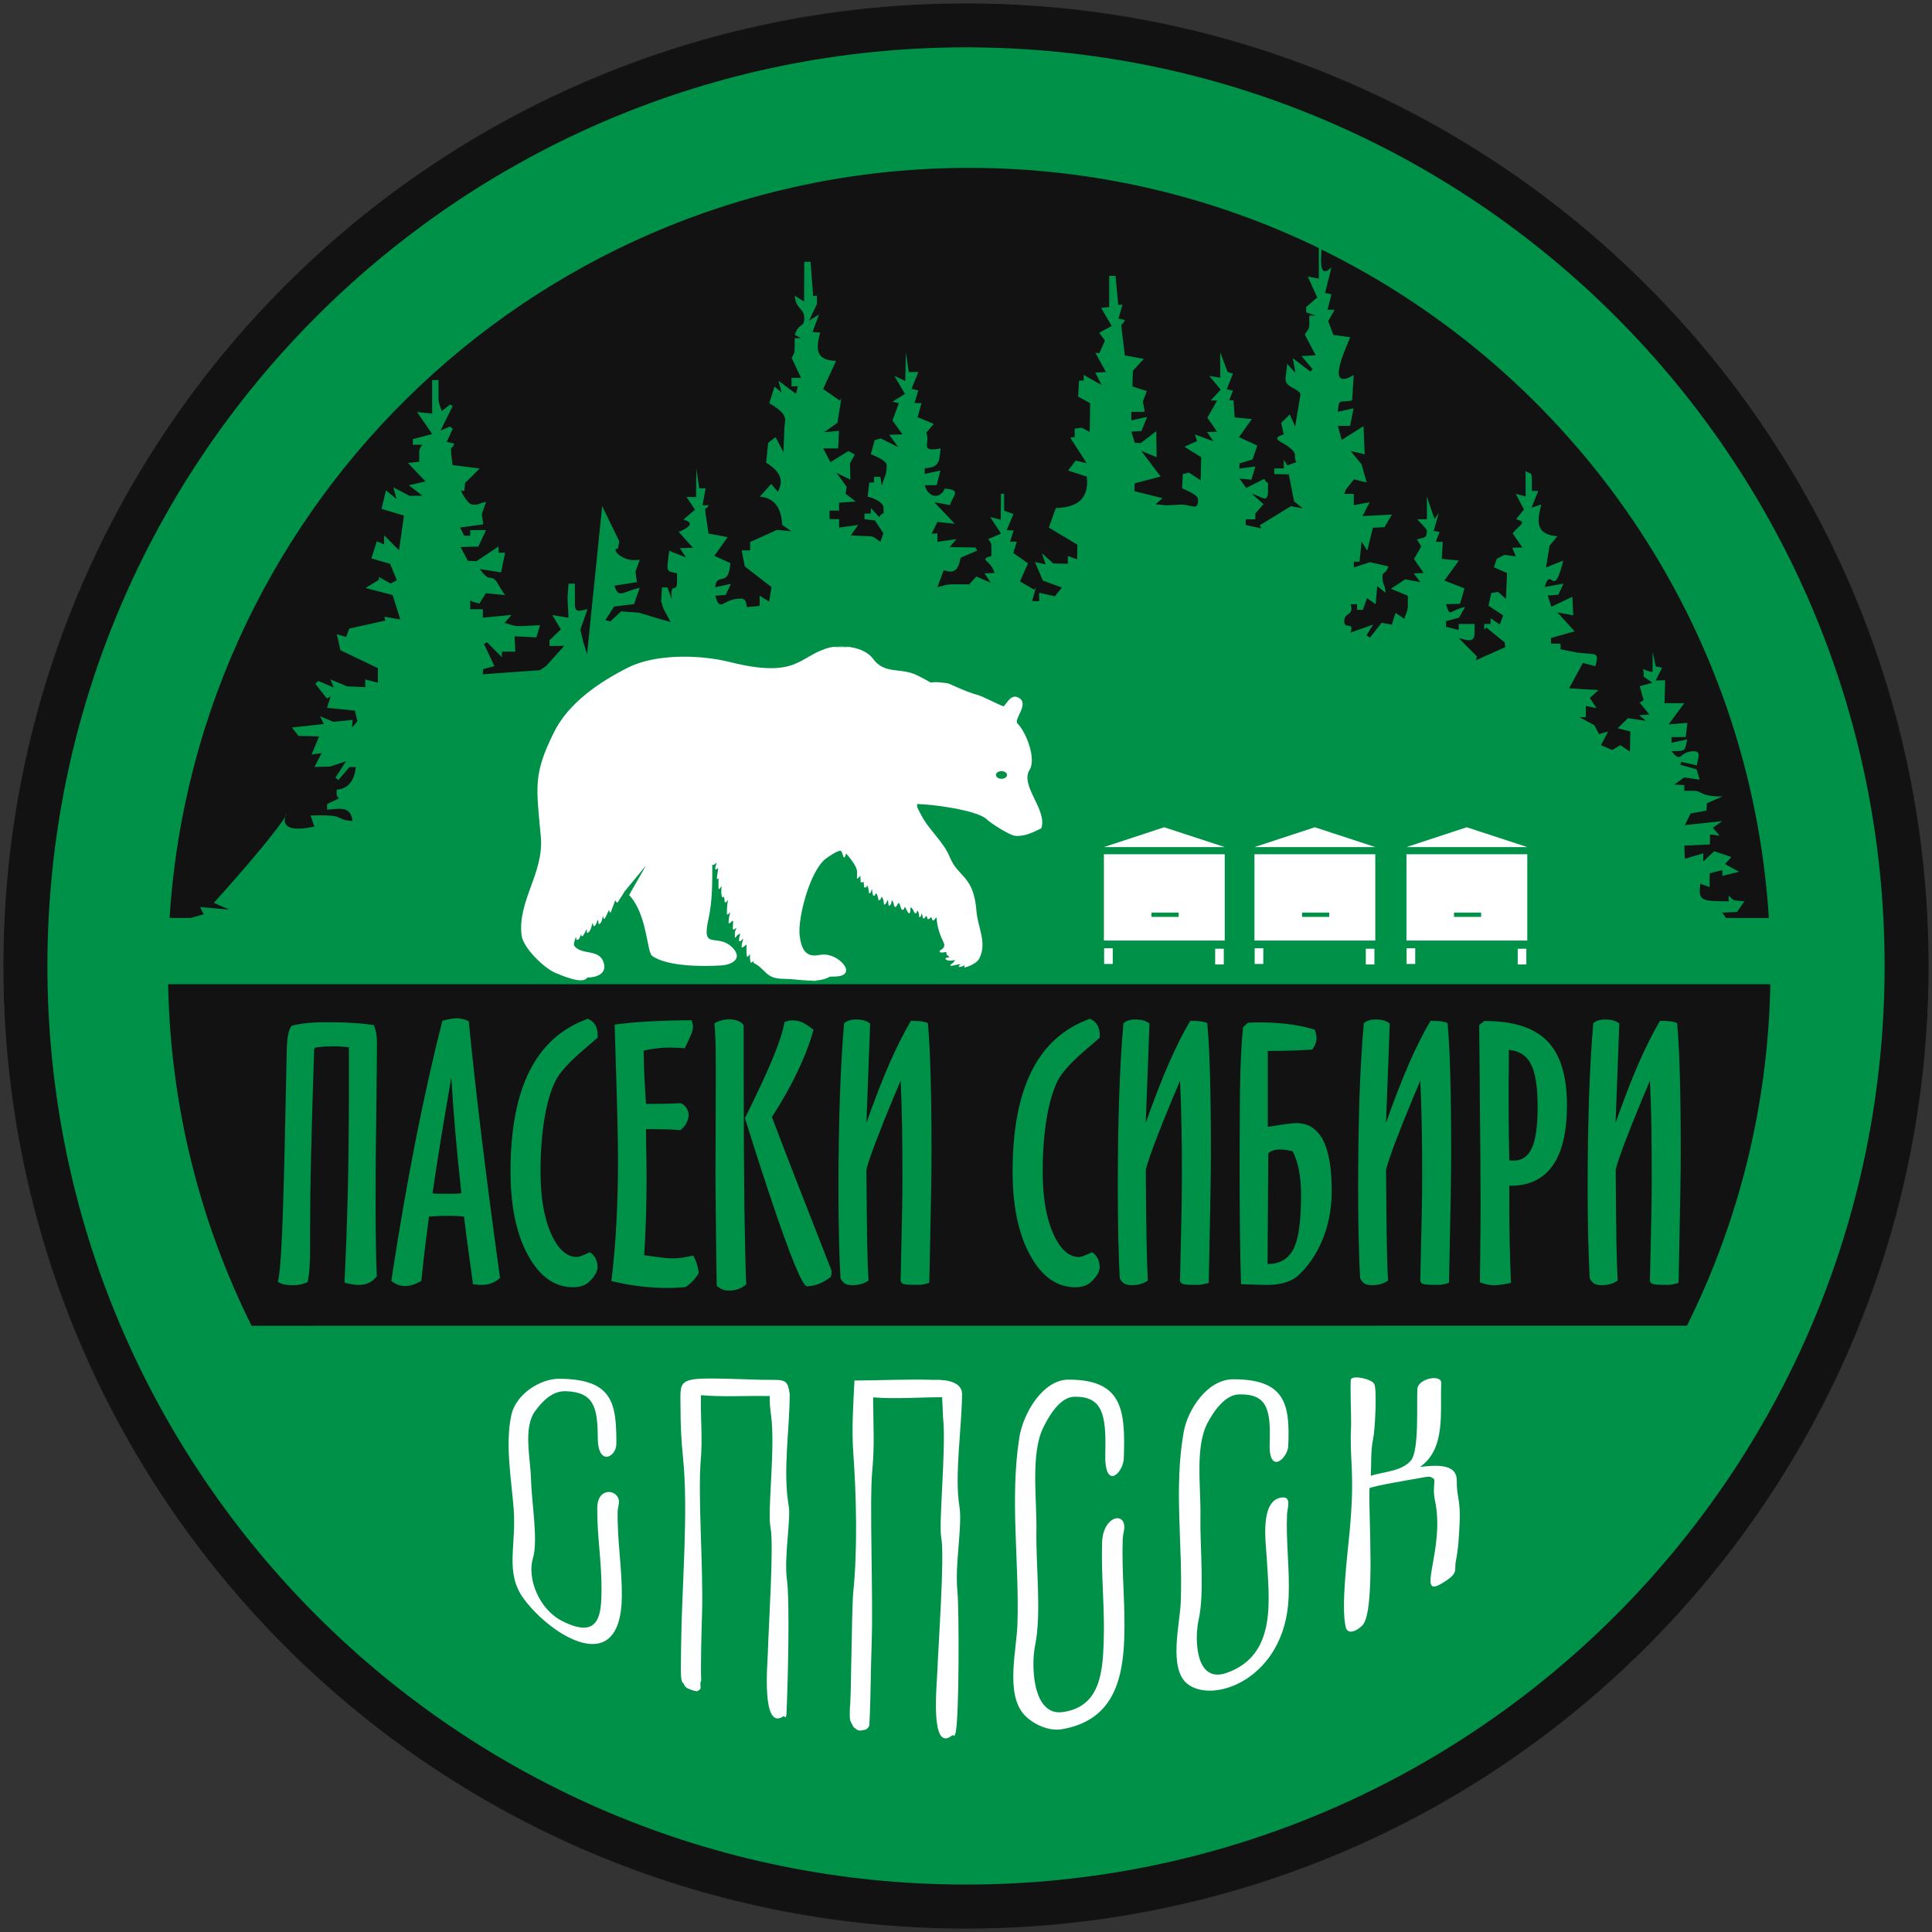
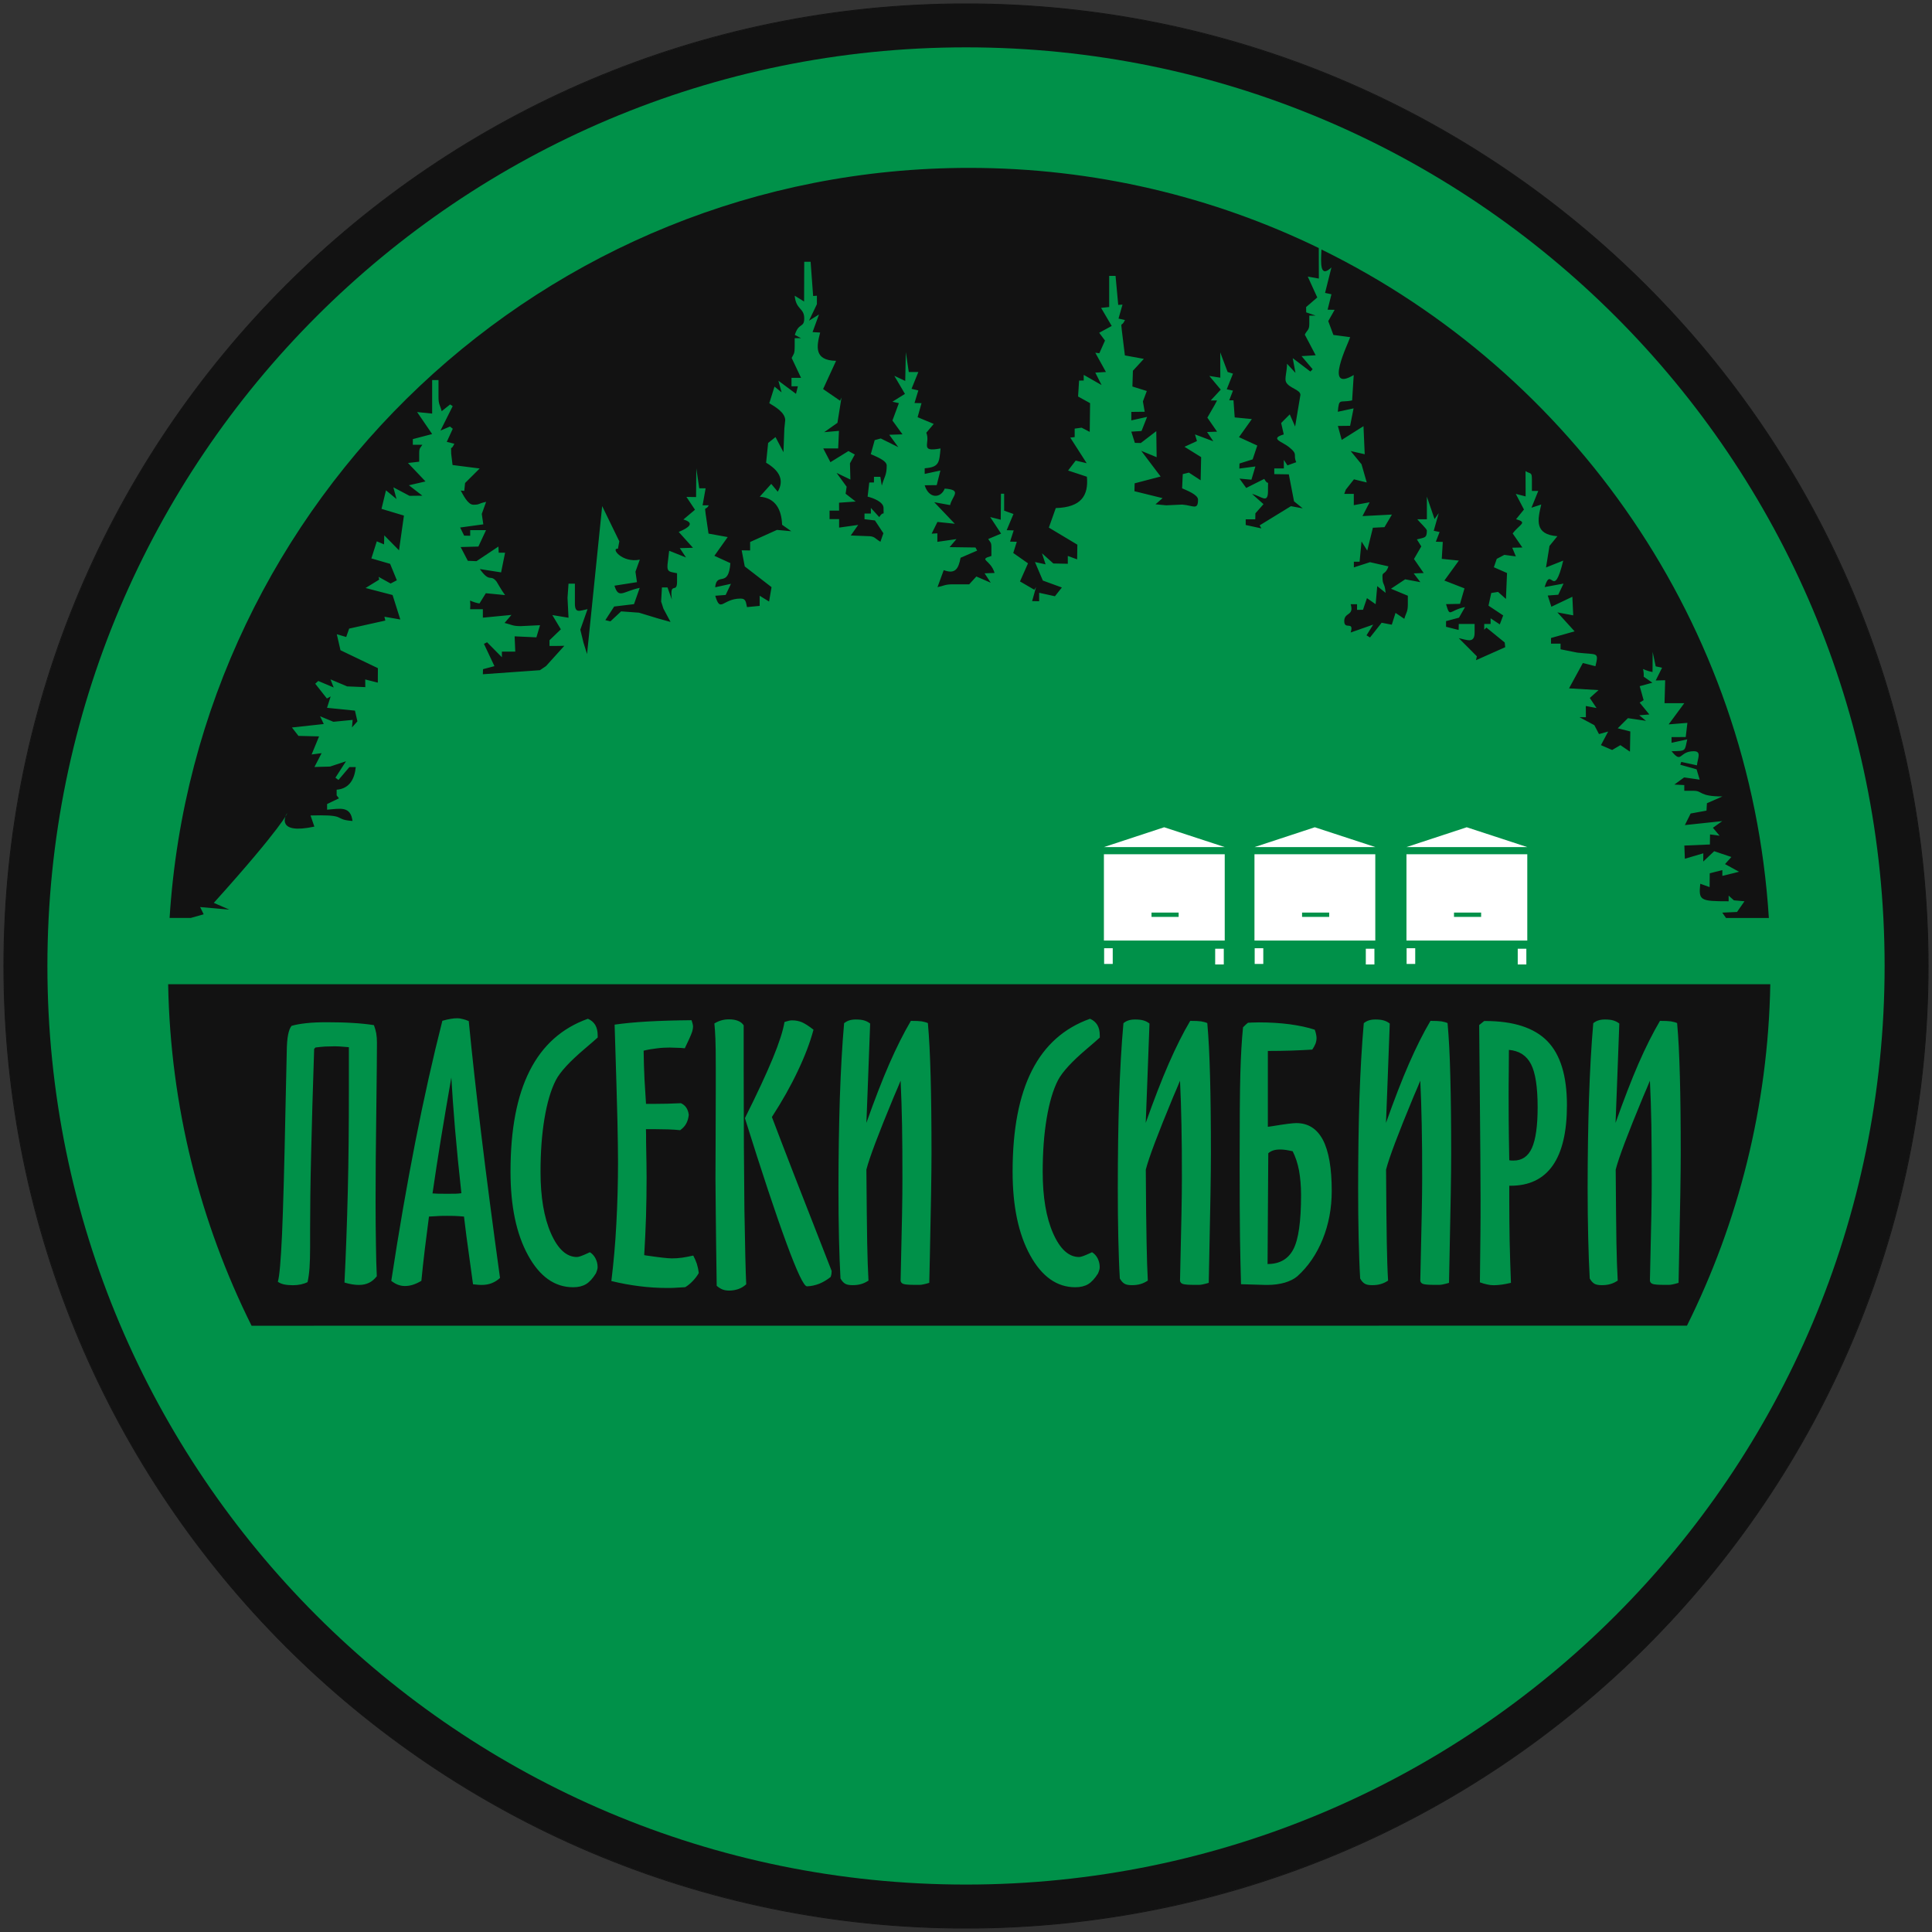
<svg xmlns="http://www.w3.org/2000/svg" width="502" height="502" viewBox="0 0 502 502" fill="none">
  <rect x="0" y="0" width="502" height="502" fill="#333333" stroke="none" />
  <circle cx="251" cy="251" r="250" fill="#121212" />
  <path fill-rule="evenodd" clip-rule="evenodd" d="M459.61 238.525H448.481L447.504 237.133L451.338 236.964L453.275 234.182L450.53 233.938L449.158 232.716V234.182C441.714 234.182 441.338 233.975 441.789 229.633L444.214 230.498L444.251 226.907L447.522 226.08V227.584L451.865 226.512L448.218 224.52L449.872 222.677L445.398 221.173L442.56 223.862L442.578 221.719L437.785 223.129L437.653 219.707L444.289 219.425L444.327 216.812L446.808 217.151L445.079 215.083L447.504 213.353L437.785 214.387L439.289 211.379L443.405 210.627L443.518 208.71L447.541 206.943C441.394 206.943 442.428 205.477 440.116 205.477H437.634V203.992L435.059 203.86L437.597 201.999L441.638 202.582L440.83 199.893L436.6 198.709L436.845 197.976L440.924 198.86C441.093 197.055 442.221 195.194 440.097 195.194C436.187 195.194 437.108 198.578 434.326 195.194C438.236 195.119 437.691 195.194 438.405 192.111L434.326 192.994V191.528L438.01 191.509L438.443 187.825L433.574 188.22L437.634 182.712H432.502L432.671 176.752L430.209 176.809L431.863 173.5L430.209 173.143L429.419 169.383L429.382 174.609C425.829 173.933 427.239 172.842 427.088 175.831L429.344 177.392L426.054 178.294L427.07 181.922L426.036 182.561L428.555 185.644L425.942 185.851L427.69 187.298L422.99 186.603L420.34 189.235L423.611 190.062L423.517 195.307L421.035 193.615L418.892 194.874L415.978 193.615L417.858 190.081L415.471 190.739L414.268 188.426L410.414 186.358H412.068L412.049 183.445L414.832 183.971L413.083 181.358L415.358 179.309L407.688 178.858L411.279 172.278L414.55 173.105C415.471 169.289 415.095 170.173 409.812 169.571L405.489 168.707V167.24H403.007V165.774L409.136 164.045L404.662 159.119L408.778 159.89L408.553 155.059L403.101 157.653L402.161 154.739L404.887 154.532L406.259 151.638L401.353 152.54C403.101 146.675 403.59 156.318 406.184 145.66L401.71 147.445L402.613 141.843L404.662 139.324C398.627 138.873 399.53 135.057 400.47 131.091L397.932 131.918L399.699 127.557H398.044V124.605C398.044 122.537 397.687 123.252 396.39 122.406L396.409 128.985L393.852 128.327L395.977 132.388L393.928 134.907C397.011 135.809 394.943 136.11 393.044 138.61L395.563 142.257L392.931 142.313L393.871 144.569L390.882 144.174L388.908 145.208L388.156 147.389L391.578 148.893L391.296 155.623L389.247 153.799L387.48 154.081L386.765 157.371L390.581 159.909L389.698 162.24L387.311 160.661V162.127H385.656V163.612L386.22 163.067L390.976 166.94L391.108 168.161L383.513 171.545L383.739 170.53L379.039 165.812C381.145 166.244 383.156 167.316 383.156 164.345V162.127H379.039L379.002 163.687L375.731 162.86V161.394L379.096 160.492L380.675 157.728C376.464 158.593 376.821 160.661 375.731 156.976L379.359 156.901L380.524 152.878L375.298 150.848L379.058 145.66L374.621 145.208L374.885 140.81L373.08 140.753L374.058 138.234L372.535 137.915L373.832 133.328L372.742 134.869L370.749 129.042V134.926H368.268C368.888 135.734 370.749 137.407 370.749 137.858C370.749 139.888 370.11 139.625 368.155 140.152L369.301 141.975L367.403 145.246L369.922 148.893L367.328 148.987L369.057 151.262L365.109 150.528L361.425 152.972L365.805 154.796V156.995C365.805 158.988 365.41 159.025 364.884 160.792L362.609 159.251L361.632 162.315L359 161.808L355.973 165.642L355.071 165.078L356.8 162.296L350.954 164.345C351.894 161.225 349.281 163.781 349.281 161.394C349.281 159.007 351.894 160.116 350.954 156.995H352.608V158.461L354.15 158.443L355.184 155.416L357.44 156.995L357.853 152.295L360.034 154.044C359.752 151.017 359.207 152.389 359.207 149.626C359.207 148.63 360.09 149.231 360.767 147.163L355.973 146.073L351.781 147.427V145.96H353.266L353.774 140.697L355.259 143.065L356.725 137.125L359.733 136.975L361.669 133.704L354.018 134.098L355.879 130.508L351.762 131.26V128.327H349.281L349.695 127.218L351.8 124.549L355.127 125.357L353.774 120.639L350.954 117.199L354.601 118.026L354.281 110.732L348.623 114.304L347.627 110.675L350.804 110.638L351.706 106.107L347.608 106.991C347.946 103.306 348.078 104.735 351.33 104.039L351.744 97.441C343.811 102.178 350.409 89.076 350.822 87.609L346.461 87.027L345.126 83.436L346.781 80.504L344.957 80.466L345.954 76.462L344.299 76.105L345.954 69.488C342.946 72.326 343.171 68.548 343.359 64.826C408.703 96.858 454.779 162.09 459.61 238.525ZM112.231 107.461L108.377 107.066L112.287 112.781L107.268 114.097V115.563H109.749C109.185 116.465 108.922 116.353 108.922 117.762V119.962L106.008 120.3L110.558 125.094L106.253 126.09L109.749 128.797L106.403 128.835L102.211 126.617L103.02 129.662L100.294 127.406L99.128 132.219L104.956 133.967L103.677 142.99L99.843 139.099L99.786 141.449L97.906 140.659L96.496 145.096L101.365 146.505L103.114 150.773L101.497 151.619L98.376 149.889L98.527 150.604L94.993 152.784L102.004 154.608L104.016 160.962L99.88 160.247L100.125 161.244L90.725 163.33L89.954 165.511L87.511 164.797L88.469 168.951L98.188 173.613L98.169 177.373L94.898 176.546L94.917 178.538L90.199 178.35L85.875 176.527L86.702 178.632L82.698 176.94L81.909 177.655L84.935 181.49L85.913 180.963L84.973 183.915L92.229 184.648L92.868 187.43L91.458 189.009L91.628 187.054L86.627 187.543L83.168 186.114L84.127 188.126L75.856 189.028L77.547 191.209L82.905 191.34L80.969 196.04L83.563 195.701L81.702 199.292L85.762 199.179L89.898 197.807L87.153 202.074L87.943 202.657L90.782 199.311H92.436C92.173 202.206 90.913 204.931 87.473 205.195V206.661L88.075 207.432L84.992 208.917V210.383C88.281 210.139 91.101 209.312 91.59 213.316C86.909 212.977 89.823 211.849 83.337 211.849L80.687 211.887L81.683 214.782C61.719 219.049 91.327 194.874 55.553 234.596L59.576 236.344L52 235.686L52.921 237.566L49.594 238.506H44.067C50.947 129.756 141.35 43.621 251.829 43.621C284.388 43.621 315.218 51.121 342.664 64.45L342.683 72.383L339.806 71.875L342.269 77.289L339.374 79.789L339.393 81.162L341.856 82.007H340.201V84.207C340.201 85.861 339.543 85.824 339.036 86.952L341.856 92.309L338.19 92.535L341.066 95.937L340.483 96.539L335.896 93.061L336.611 96.896L334.411 94.509C334.411 96.576 333.735 98.344 334.148 99.246C334.9 100.863 337.908 101.22 337.889 102.611L336.517 110.826L335.126 107.668L332.889 109.905L333.565 112.875C329.768 114.003 333.189 114.755 334.9 116.146C337.438 118.176 335.878 118.082 336.818 120.093L334.524 120.921L333.584 119.492V121.71H331.103V123.195L334.881 123.252L336.235 130.264L338.491 132.087L335.426 131.523L327.305 136.505L327.757 137.294L323.677 136.411V134.944H326.159L326.196 133.384L328.302 130.997L325.332 128.346C327.757 128.91 329.467 131.034 329.467 127.613V126.88C329.467 124.079 329.712 126.617 328.49 124.436L323.809 126.786L322.061 124.361L325.162 124.643L326.196 121.203L322.023 121.748L322.061 120.432L325.482 119.36L326.685 115.77L321.929 113.589L325.275 108.89L320.82 108.457L320.5 104.021H319.391L320.369 101.502L318.752 101.145L320.369 97.084L318.978 96.652L317.06 91.557L317.079 98.137L314.222 97.686L317.192 101.238L314.579 104.058H316.233L315.613 105.224L313.714 108.514L316.233 112.16L313.639 112.254L315.256 114.661L310.5 112.875L311.007 114.604L307.774 116.089L312.097 118.778L311.966 124.793L308.92 122.8L307.323 123.195L307.153 126.88C308.281 127.406 311.289 128.496 311.289 129.831C311.289 132.707 309.992 131.297 307.153 131.109L303.018 131.297L300.235 131.034L302.078 129.436L294.765 127.632L294.821 125.583L301.57 123.816L296.532 117.142L300.536 118.796L300.442 112.029L296.419 115.112L294.878 115.074L293.957 112.16L296.607 111.991L298.055 108.326L293.957 109.228V107.028L297.434 106.991L296.964 104.303L297.98 101.596L294.239 100.43L294.37 96.332L297.209 93.249L292.284 92.347L291.475 85.73C291.212 83.305 291.4 85.147 292.302 83.154L290.629 82.778L291.663 79.15L290.554 79.225L289.859 71.687H288.204V79.77L286.099 79.996L288.862 84.696L285.61 86.463L287.114 88.493L285.648 91.783L284.595 91.651L287.358 96.652L284.595 96.821L286.231 100.054L281.587 97.404V98.87L280.384 98.889L280.121 103.024L283.242 104.754L283.148 112.217L281.042 111.127L279.237 111.371V113.57L278.091 113.702L282.358 120.357L279.501 119.68L277.527 122.255L282.414 123.872C282.866 128.741 280.967 131.824 274.331 132.012L272.526 137.087L279.933 141.524L279.877 145.34L277.452 144.456V146.487L273.692 146.411L270.74 143.761L271.68 146.637L268.917 146.036L270.966 150.848L275.91 152.653L274.105 154.927L270.007 154.025V156.224L268.184 156.187L269.199 152.559L268.748 153.235L265.026 151.074L267.112 146.374L263.277 143.686L264.199 140.772L262.45 140.734L263.39 137.821L261.567 137.764L263.334 133.553L260.909 132.689V128.29H260.082L260.025 135.038L257.281 134.343L260.119 138.648L256.773 140.058C257.337 140.96 257.6 140.847 257.6 142.257V144.456C254.066 145.509 257.356 145.302 258.427 148.874L255.833 148.968L257.431 151.412L253.69 149.795L251.829 151.825H247.693C245.475 151.825 245.419 152.183 243.595 152.559L245.212 148.141C248.163 149.231 249.028 147.878 249.592 144.926L253.897 143.065L253.465 142.257L246.735 142.163L248.521 140.076L243.558 140.791V138.572L242.073 138.666L243.577 135.621L248.088 136.091L242.749 130.489L246.866 131.241C247.449 128.797 250.1 127.293 245.475 126.955C244.404 129.587 241.321 129.587 240.268 126.09L243.389 126.053L244.347 122.255L240.268 123.139V121.673C244.047 121.391 244.047 120.187 244.385 116.522C238.745 117.574 241.847 115.168 240.682 112.442L242.618 110.149L238.426 108.401L239.441 104.754L237.617 104.716L238.614 101.445L236.847 101.032L238.614 96.67H236.132L235.362 91.482L235.211 98.983L232.373 97.648L235.136 102.348L231.884 104.378L233.557 104.754L231.884 109.266L234.497 112.856L231.057 112.969L233.406 116.183L228.857 113.928L227.278 114.36L226.263 118.007C227.391 118.533 230.399 119.605 230.399 120.958C230.399 123.496 229.797 123.797 229.12 126.184L228.744 123.891H227.09V125.357L225.868 125.376L225.436 129.042C227.015 129.418 229.572 130.47 229.572 131.974C229.572 134.794 229.835 132.237 228.462 134.362L226.282 131.974V133.44H224.628V134.907L227.335 135.226L229.534 138.554L228.763 140.772C227.278 139.888 227.316 139.306 225.455 139.306L221.056 139.136L222.992 136.392L218.029 137.087V134.888H215.548V132.67H218.029L218.01 130.621L222.334 130.32L219.721 128.29L219.984 126.466L217.371 122.876L220.962 124.605L220.849 120.394L222.109 118.101L220.454 117.199L215.773 120.093L213.912 116.522H217.785L217.992 111.954L214.157 112.292L217.597 109.867L218.65 103.288L218.274 104.115L213.875 101.088L217.24 93.757C211.506 93.644 212.145 90.072 213.104 86.406L211.13 86.294L212.803 81.707L210.209 83.323L212.258 79.037V76.838L211.281 76.913L210.623 68.021H208.968L208.931 78.342L206.487 76.838C206.844 80.579 208.968 79.94 208.968 82.722C208.968 85.278 207.502 83.756 206.525 87.027L208.141 87.873H206.487V90.072C206.487 91.952 206.28 91.858 205.697 93.005L208.141 98.174H205.66V100.374H207.314L206.825 102.329L202.257 98.926L203.084 101.953L201.242 100.449L199.889 104.773C201.336 105.637 204.024 107.16 204.024 109.19L203.799 111.39L203.573 117.499L201.505 113.57L199.588 115.093L199.061 120.225C202.37 122.199 203.912 124.605 202.088 127.763L200.396 125.733L197.407 129.06C201.543 129.361 203.084 132.482 203.216 136.354L205.603 138.027L201.881 137.689L194.907 140.828V143.028L192.708 142.99L193.516 147.182L200.471 152.559L199.832 156.3L197.388 154.796V157.427L194.099 157.747C193.798 156.638 193.911 155.529 192.444 155.529C187.707 155.529 187.218 159.42 185.846 154.796L188.553 154.589L189.925 151.694L185.827 152.596C186.241 148.404 189.286 152.991 189.775 146.317L185.62 144.419L189.079 139.55L184.098 138.648L183.346 133.497C183.026 131.241 183.327 132.82 184.173 131.297H182.556L183.346 126.88H181.692L180.921 121.691L180.864 129.154L178.364 129.117L180.582 132.444L177.575 134.982C180.601 135.884 179.06 137.087 176.353 138.215L180.056 142.332L176.635 142.426L178.251 144.851L173.871 143.103L173.439 146.75C173.289 148.78 174.172 148.536 175.92 148.949V151.168C175.92 154.438 173.965 150.81 174.567 155.773L173.439 152.634H171.992L171.785 156.3L172.386 158.161L174.229 161.601L170.976 160.698L166.032 159.195L161.389 158.856L158.607 161.45L157.291 161.131L159.584 157.597L164.735 156.976L166.22 152.747C161.934 153.63 160.731 155.736 159.66 152.183L165.506 151.262L165.111 148.555L166.239 145.415C161.652 146.355 158.588 142.351 160.562 142.577L160.919 140.659L156.464 131.504L152.535 169.947L151.614 166.996L150.787 163.612L152.667 158.273C150.655 158.649 149.377 159.514 149.377 156.807V151.656H147.723L147.459 155.341L147.723 160.51L143.512 159.815L145.73 163.518L142.779 166.357V167.842H144.433L146.632 167.804L141.876 173.068L140.297 174.139L125.465 175.192L125.503 173.876L128.473 173.087L125.747 167.297L126.555 166.883L130.409 170.774V169.308H133.887L133.718 165.342L139.376 165.605L140.316 162.447L135.353 162.691C133.135 162.691 133.078 162.334 131.105 161.864L132.89 159.777L125.465 160.492V158.292H122.156C122.476 155.04 121.066 156.149 124.581 156.807L126.236 154.138L131.236 154.626C130.353 153.461 129.074 151.168 129.037 151.13C127.382 149.043 127.345 151.619 124.675 147.859L130.202 148.724L131.236 143.61H129.582L129.507 142.013L123.811 145.81L121.555 145.716L119.694 142.144L124.3 142.013L126.292 137.745H122.175V139.212L120.596 139.174L119.562 137.069L125.578 136.241L125.183 133.534L126.311 130.395C124.093 130.865 124.751 131.147 123.002 131.147C121.517 131.147 120.295 128.459 119.713 127.463L120.634 127.557L120.841 125.507L124.638 121.729L117.588 120.827L117.231 117.875C117.231 115.055 116.968 117.612 118.058 115.3L116.085 114.811L117.645 111.409L116.912 110.826L114.449 111.879L117.626 105.525L116.949 105.092L114.769 106.84C114.336 105.186 113.941 105.149 113.941 103.175V98.757H112.287V107.461H112.231ZM65.366 344.473C52.019 317.667 44.274 287.57 43.691 255.744H459.986C459.403 287.57 451.658 317.648 438.33 344.455L65.366 344.473ZM251.002 12.302C119.205 12.302 12.316 119.191 12.316 250.988C12.316 382.785 119.205 489.674 251.002 489.674C382.799 489.674 489.688 382.785 489.688 250.988C489.688 119.191 382.799 12.302 251.002 12.302Z" fill="#009149" />
  <path fill-rule="evenodd" clip-rule="evenodd" d="M435.774 265.838C436.113 269.523 436.338 274.128 436.489 279.693C436.639 285.257 436.714 291.949 436.714 299.751C436.714 304.714 436.564 313.718 436.282 326.783C436.207 329.678 436.169 331.859 436.15 333.325C435.567 333.513 435.06 333.626 434.646 333.72C434.233 333.814 433.913 333.851 433.631 333.851H432.428C430.905 333.851 429.928 333.776 429.477 333.626C429.026 333.494 428.762 333.193 428.706 332.761C428.875 325.11 429.007 319.358 429.082 315.523C429.157 311.688 429.176 308.586 429.176 306.199C429.176 301.01 429.138 296.386 429.082 292.306C429.007 288.227 428.875 284.392 428.706 280.802C428.311 281.76 427.728 283.189 426.92 285.031C422.954 294.581 420.585 300.86 419.814 303.905C419.871 312.647 419.946 318.982 420.002 322.911C420.077 326.839 420.19 330.129 420.341 332.742C419.739 333.137 419.1 333.457 418.423 333.645C417.728 333.851 416.994 333.927 416.186 333.927C415.359 333.927 414.72 333.814 414.269 333.551C413.836 333.287 413.442 332.855 413.066 332.197C412.896 329.114 412.765 325.636 412.671 321.707C412.577 317.797 412.52 313.455 412.52 308.68C412.52 300.315 412.652 292.532 412.878 285.332C413.122 278.113 413.479 271.647 413.987 265.857C414.419 265.518 414.889 265.255 415.359 265.124C415.829 264.973 416.393 264.898 417.032 264.898C417.897 264.898 418.611 264.973 419.175 265.142C419.739 265.312 420.284 265.575 420.754 265.951C420.547 271.628 420.341 277.324 420.115 283.058C419.889 288.772 419.777 291.667 419.777 291.761C421.92 285.746 423.894 280.614 425.736 276.365C427.597 272.117 429.458 268.413 431.319 265.255C432.56 265.255 433.518 265.293 434.176 265.387C434.872 265.518 435.398 265.65 435.774 265.838ZM392.162 308.097V312.515C392.162 315.692 392.199 319 392.256 322.441C392.331 325.862 392.444 329.49 392.594 333.325C391.748 333.532 390.921 333.682 390.15 333.795C389.379 333.889 388.721 333.945 388.157 333.945C387.593 333.945 387.03 333.889 386.466 333.757C385.883 333.645 385.244 333.457 384.529 333.193C384.586 328.193 384.642 324.095 384.661 320.918C384.699 317.741 384.699 314.733 384.699 311.895C384.699 306.612 384.623 296.085 384.473 280.313C384.417 274.316 384.379 269.654 384.341 266.346L385.638 265.293H385.902C393.252 265.293 398.647 267.041 402.05 270.519C405.452 274.015 407.144 279.542 407.144 287.156C407.144 294.073 405.922 299.3 403.459 302.834C400.997 306.349 397.35 308.097 392.481 308.097H392.162V308.097ZM392.068 272.793C392.068 274.091 392.049 276.046 392.03 278.64C391.992 281.253 391.992 283.208 391.992 284.543C391.992 286.516 392.011 288.66 392.011 290.953C392.03 293.246 392.068 296.762 392.162 301.461C392.274 301.499 392.425 301.518 392.556 301.537C392.707 301.555 392.951 301.555 393.271 301.555C395.47 301.555 397.068 300.465 398.045 298.284C399.023 296.104 399.531 292.57 399.531 287.72C399.531 282.512 398.967 278.771 397.82 276.534C396.673 274.279 394.775 273.038 392.068 272.793ZM376.126 265.838C376.465 269.523 376.709 274.128 376.841 279.693C376.991 285.257 377.066 291.949 377.066 299.751C377.066 304.714 376.916 313.718 376.634 326.783C376.578 329.678 376.521 331.859 376.502 333.325C375.901 333.513 375.412 333.626 374.98 333.72C374.585 333.814 374.246 333.851 373.965 333.851H372.761C371.258 333.851 370.261 333.776 369.81 333.626C369.359 333.494 369.096 333.193 369.039 332.761C369.208 325.11 369.34 319.358 369.415 315.523C369.49 311.688 369.528 308.586 369.528 306.199C369.528 301.01 369.509 296.386 369.415 292.306C369.34 288.227 369.208 284.392 369.039 280.802C368.645 281.76 368.062 283.189 367.253 285.031C363.287 294.581 360.918 300.86 360.148 303.905C360.204 312.647 360.26 318.982 360.336 322.911C360.411 326.839 360.505 330.129 360.674 332.742C360.091 333.137 359.433 333.457 358.756 333.645C358.061 333.851 357.309 333.927 356.519 333.927C355.692 333.927 355.053 333.814 354.621 333.551C354.17 333.287 353.775 332.855 353.418 332.197C353.23 329.114 353.117 325.636 353.023 321.707C352.929 317.797 352.891 313.455 352.891 308.68C352.891 300.315 353.004 292.532 353.23 285.332C353.474 278.113 353.85 271.647 354.358 265.857C354.79 265.518 355.241 265.255 355.711 265.124C356.181 264.973 356.745 264.898 357.384 264.898C358.249 264.898 358.963 264.973 359.527 265.142C360.11 265.312 360.636 265.575 361.106 265.951C360.899 271.628 360.674 277.324 360.467 283.058C360.242 288.772 360.129 291.667 360.129 291.761C362.272 285.746 364.246 280.614 366.107 276.365C367.968 272.117 369.81 268.413 371.69 265.255C372.931 265.255 373.889 265.293 374.547 265.387C375.224 265.518 375.75 265.65 376.126 265.838ZM329.449 292.776C329.731 292.739 330.126 292.701 330.653 292.607C333.83 292.081 335.879 291.818 336.819 291.818C339.92 291.818 342.195 293.284 343.736 296.179C345.259 299.093 346.03 303.51 346.03 309.432C346.03 313.944 345.24 318.136 343.68 321.989C342.101 325.862 339.92 329.076 337.1 331.614C336.292 332.31 335.202 332.855 333.848 333.269C332.476 333.663 330.953 333.87 329.28 333.87H328.848L322.456 333.682C322.344 329.941 322.268 325.9 322.193 321.557C322.137 317.215 322.099 310.785 322.099 302.288C322.099 291.235 322.156 283.415 322.287 278.828C322.419 274.222 322.644 270.274 322.983 266.928C323.302 266.609 323.547 266.364 323.716 266.214C323.885 266.045 324.092 265.894 324.28 265.744C324.656 265.706 325.013 265.706 325.427 265.688C325.821 265.669 326.385 265.65 327.1 265.65C329.995 265.65 332.664 265.819 335.108 266.139C337.552 266.477 339.713 266.928 341.612 267.549C341.763 267.925 341.875 268.319 341.951 268.695C342.045 269.09 342.082 269.41 342.082 269.711C342.082 270.218 341.988 270.726 341.8 271.214C341.593 271.703 341.33 272.211 340.973 272.718C339.262 272.812 337.439 272.925 335.54 272.981C333.642 273.038 331.592 273.075 329.431 273.075V292.776H329.449ZM329.355 328.437C332.495 328.437 334.732 327.159 336.067 324.584C337.401 322.027 338.059 317.346 338.059 310.522C338.059 308.172 337.871 306.048 337.533 304.15C337.176 302.251 336.612 300.578 335.879 299.13C335.221 298.999 334.638 298.867 334.112 298.792C333.585 298.717 333.096 298.679 332.645 298.679C331.931 298.679 331.329 298.754 330.822 298.924C330.333 299.093 329.882 299.337 329.543 299.657C329.506 304.206 329.468 309.752 329.431 316.369C329.393 322.967 329.355 326.971 329.355 328.437ZM313.696 265.838C314.035 269.523 314.26 274.128 314.411 279.693C314.561 285.257 314.636 291.949 314.636 299.751C314.636 304.714 314.486 313.718 314.204 326.783C314.147 329.678 314.11 331.859 314.072 333.325C313.471 333.513 312.982 333.626 312.55 333.72C312.155 333.814 311.816 333.851 311.534 333.851H310.331C308.809 333.851 307.831 333.776 307.38 333.626C306.929 333.494 306.666 333.193 306.609 332.761C306.778 325.11 306.91 319.358 306.985 315.523C307.06 311.688 307.098 308.586 307.098 306.199C307.098 301.01 307.079 296.386 306.985 292.306C306.91 288.227 306.778 284.392 306.609 280.802C306.214 281.76 305.632 283.189 304.823 285.031C300.857 294.581 298.488 300.86 297.717 303.905C297.774 312.647 297.83 318.982 297.924 322.911C297.999 326.839 298.093 330.129 298.244 332.742C297.642 333.137 297.003 333.457 296.326 333.645C295.631 333.851 294.879 333.927 294.089 333.927C293.243 333.927 292.623 333.814 292.172 333.551C291.74 333.287 291.345 332.855 290.969 332.197C290.781 329.114 290.668 325.636 290.574 321.707C290.48 317.797 290.442 313.455 290.442 308.68C290.442 300.315 290.555 292.532 290.781 285.332C291.025 278.113 291.382 271.647 291.909 265.857C292.341 265.518 292.792 265.255 293.262 265.124C293.732 264.973 294.296 264.898 294.935 264.898C295.8 264.898 296.514 264.973 297.097 265.142C297.68 265.312 298.206 265.575 298.676 265.951C298.469 271.628 298.244 277.324 298.037 283.058C297.811 288.772 297.699 291.667 297.699 291.761C299.842 285.746 301.816 280.614 303.677 276.365C305.538 272.117 307.38 268.413 309.26 265.255C310.5 265.255 311.459 265.293 312.098 265.387C312.775 265.518 313.32 265.65 313.696 265.838ZM285.743 269.617C284.991 270.293 283.901 271.252 282.453 272.474C278.543 275.782 276.043 278.508 274.915 280.651C273.636 283.133 272.659 286.441 271.963 290.577C271.268 294.713 270.929 299.356 270.929 304.469C270.929 311.049 271.832 316.369 273.636 320.467C275.441 324.565 277.697 326.614 280.385 326.614C280.874 326.614 281.757 326.294 283.092 325.674C283.393 325.542 283.6 325.43 283.75 325.373C284.37 325.749 284.859 326.294 285.216 326.99C285.555 327.685 285.743 328.437 285.743 329.283C285.743 329.452 285.705 329.678 285.649 329.941C285.574 330.223 285.442 330.505 285.31 330.881C284.483 332.197 283.619 333.137 282.754 333.663C281.87 334.19 280.761 334.472 279.408 334.472C274.633 334.472 270.723 331.708 267.677 326.181C264.632 320.655 263.109 313.417 263.109 304.432C263.109 293.491 264.782 284.768 268.11 278.189C271.437 271.609 276.475 267.116 283.224 264.71C284.088 265.086 284.728 265.65 285.141 266.346C285.555 267.06 285.762 267.962 285.762 269.053V269.617H285.743ZM241.096 265.838C241.434 269.523 241.66 274.128 241.81 279.693C241.961 285.257 242.036 291.949 242.036 299.751C242.036 304.714 241.886 313.718 241.604 326.783C241.547 329.678 241.491 331.859 241.453 333.325C240.871 333.513 240.363 333.626 239.949 333.72C239.536 333.814 239.216 333.851 238.934 333.851H237.731C236.227 333.851 235.231 333.776 234.78 333.626C234.329 333.494 234.065 333.193 234.009 332.761C234.178 325.11 234.31 319.358 234.385 315.523C234.46 311.688 234.479 308.586 234.479 306.199C234.479 301.01 234.46 296.386 234.385 292.306C234.31 288.227 234.178 284.392 234.009 280.802C233.614 281.76 233.032 283.189 232.223 285.031C228.257 294.581 225.888 300.86 225.117 303.905C225.193 312.647 225.249 318.982 225.324 322.911C225.399 326.839 225.512 330.129 225.662 332.742C225.061 333.137 224.422 333.457 223.745 333.645C223.049 333.851 222.298 333.927 221.508 333.927C220.681 333.927 220.042 333.814 219.591 333.551C219.158 333.287 218.763 332.855 218.387 332.197C218.218 329.114 218.087 325.636 217.993 321.707C217.899 317.797 217.861 313.455 217.861 308.68C217.861 300.315 217.993 292.532 218.218 285.332C218.463 278.113 218.82 271.647 219.327 265.857C219.779 265.518 220.23 265.255 220.7 265.124C221.17 264.973 221.734 264.898 222.373 264.898C223.237 264.898 223.952 264.973 224.516 265.142C225.099 265.312 225.625 265.575 226.095 265.951C225.888 271.628 225.681 277.324 225.456 283.058C225.23 288.772 225.117 291.667 225.117 291.761C227.26 285.746 229.234 280.614 231.095 276.365C232.956 272.117 234.817 268.413 236.678 265.255C237.919 265.255 238.878 265.293 239.517 265.387C240.175 265.518 240.701 265.65 241.096 265.838ZM216.094 330.242C216.094 330.524 216.075 330.768 216.038 331.032C216 331.276 215.906 331.539 215.831 331.802C214.91 332.535 213.932 333.118 212.898 333.551C211.827 333.964 210.793 334.19 209.759 334.227H209.665C208.875 334.227 207.089 330.486 204.345 323.005C201.581 315.523 197.991 304.695 193.554 290.539C196.75 284.148 199.156 278.959 200.811 274.955C202.446 270.97 203.461 267.849 203.837 265.556C204.288 265.424 204.664 265.293 205.003 265.218C205.322 265.142 205.604 265.124 205.83 265.124C206.751 265.124 207.597 265.293 208.368 265.612C209.139 265.951 210.135 266.59 211.376 267.549C210.473 270.914 209.101 274.504 207.277 278.32C205.473 282.155 203.217 286.14 200.566 290.239C203.612 298.284 208.274 310.315 214.571 326.332C215.267 328.099 215.774 329.396 216.094 330.242ZM193.893 333.701C193.273 334.265 192.596 334.678 191.844 334.942C191.111 335.186 190.321 335.336 189.456 335.336C188.798 335.336 188.216 335.242 187.708 335.036C187.201 334.829 186.693 334.509 186.223 334.096C186.11 326.05 186.016 319.715 185.979 315.034C185.941 310.372 185.903 307.439 185.903 306.236C185.903 305.108 185.922 301.988 185.941 296.856C185.96 291.742 185.979 287.156 185.979 283.114V277.418C185.979 273.921 185.96 271.402 185.885 269.899C185.828 268.413 185.734 267.079 185.621 265.932C186.204 265.575 186.825 265.293 187.445 265.124C188.084 264.936 188.742 264.86 189.419 264.86C190.34 264.86 191.111 264.992 191.769 265.255C192.427 265.518 192.915 265.913 193.235 266.421V278.264C193.235 292.532 193.31 304.544 193.423 314.263C193.592 323.963 193.724 330.449 193.893 333.701ZM179.136 269.823L177.933 272.38C177.688 272.342 177.331 272.324 176.899 272.286C175.508 272.23 174.549 272.192 174.023 272.192C172.914 272.192 171.805 272.248 170.677 272.399C169.53 272.53 168.383 272.718 167.236 273C167.274 275.67 167.349 278.151 167.462 280.426C167.594 282.7 167.725 284.825 167.857 286.817H170.47C171.429 286.817 172.387 286.798 173.384 286.78C174.38 286.742 175.545 286.704 176.918 286.648C177.519 286.911 177.989 287.306 178.328 287.814C178.666 288.321 178.873 288.923 178.967 289.675C178.873 290.558 178.647 291.329 178.29 291.968C177.952 292.607 177.407 293.171 176.73 293.66C175.79 293.566 174.756 293.491 173.647 293.453C172.519 293.416 171.391 293.397 170.207 293.397H167.838C167.876 294.205 167.876 295.314 167.876 296.762C167.97 301.311 168.007 304.375 168.007 305.954C168.007 309.394 167.951 312.778 167.857 316.124C167.744 319.452 167.594 322.798 167.387 326.125C167.518 326.163 167.688 326.181 167.913 326.219C171.259 326.708 173.478 326.971 174.587 326.971C175.47 326.971 176.354 326.915 177.275 326.783C178.177 326.651 179.117 326.463 180.132 326.238C180.508 326.952 180.828 327.667 181.072 328.4C181.298 329.133 181.467 329.922 181.561 330.787C181.129 331.558 180.583 332.253 179.982 332.874C179.38 333.513 178.722 334.039 178.046 334.453C176.767 334.547 175.827 334.603 175.188 334.622C174.549 334.66 173.985 334.66 173.496 334.66C170.977 334.66 168.515 334.509 166.071 334.19C163.646 333.889 161.24 333.438 158.852 332.855C159.435 328.08 159.886 323.117 160.149 317.948C160.431 312.778 160.582 307.402 160.582 301.8C160.582 299.375 160.525 295.897 160.431 291.329C160.319 286.761 160.093 278.395 159.698 266.233C162.104 265.894 164.962 265.612 168.233 265.424C171.541 265.236 175.357 265.124 179.681 265.086C179.813 265.481 179.926 265.819 179.982 266.082C180.038 266.346 180.076 266.552 180.076 266.722C180.076 267.116 180.001 267.549 179.85 268.056C179.7 268.507 179.456 269.109 179.136 269.823ZM155.262 269.617C154.51 270.293 153.42 271.252 151.972 272.474C148.062 275.782 145.543 278.508 144.434 280.651C143.155 283.133 142.178 286.441 141.482 290.577C140.787 294.713 140.448 299.356 140.448 304.469C140.448 311.049 141.351 316.369 143.155 320.467C144.96 324.565 147.216 326.614 149.904 326.614C150.393 326.614 151.276 326.294 152.611 325.674C152.912 325.542 153.119 325.43 153.269 325.373C153.889 325.749 154.378 326.294 154.735 326.99C155.093 327.685 155.281 328.437 155.281 329.283C155.281 329.452 155.243 329.678 155.168 329.941C155.093 330.223 154.98 330.505 154.829 330.881C154.002 332.197 153.156 333.137 152.273 333.663C151.389 334.19 150.28 334.472 148.927 334.472C144.152 334.472 140.242 331.708 137.215 326.181C134.17 320.655 132.647 313.417 132.647 304.432C132.647 293.491 134.301 284.768 137.647 278.189C140.975 271.609 146.013 267.116 152.762 264.71C153.626 265.086 154.265 265.65 154.679 266.346C155.093 267.06 155.299 267.962 155.299 269.053V269.617H155.262ZM121.8 265.312C122.646 274.109 123.755 284.035 125.09 295.07C126.425 306.105 128.041 318.436 129.921 332.047C129.301 332.629 128.587 333.081 127.797 333.4C127.008 333.72 126.105 333.87 125.09 333.87C124.676 333.87 124.075 333.832 123.304 333.739C123.173 333.739 123.041 333.72 122.909 333.701C122.082 327.704 121.518 323.55 121.199 321.256C120.898 318.963 120.691 317.252 120.56 316.105C119.488 316.011 118.642 315.955 118.003 315.936C117.364 315.917 116.762 315.917 116.161 315.917C115.653 315.917 115.089 315.917 114.45 315.936C113.811 315.955 112.815 316.011 111.461 316.105C111.085 318.925 110.728 321.745 110.39 324.527C110.051 327.328 109.75 330.073 109.487 332.799C108.716 333.269 107.965 333.607 107.25 333.833C106.536 334.058 105.859 334.152 105.201 334.152C104.581 334.152 103.998 334.039 103.434 333.833C102.87 333.626 102.287 333.287 101.667 332.817C103.622 319.959 105.709 307.947 107.908 296.724C110.108 285.501 112.457 275.012 114.939 265.236C115.804 264.992 116.537 264.823 117.138 264.729C117.74 264.616 118.304 264.579 118.849 264.579C119.225 264.579 119.676 264.635 120.146 264.767C120.616 264.861 121.18 265.048 121.8 265.312ZM117.27 279.975C116.33 285.407 115.428 290.633 114.6 295.69C113.773 300.766 113.04 305.559 112.382 310.09C112.815 310.128 113.303 310.146 113.83 310.165C114.337 310.184 115.108 310.184 116.161 310.184C117.157 310.184 117.928 310.184 118.454 310.165C118.962 310.146 119.45 310.109 119.883 310.033C119.225 304.093 118.68 298.51 118.229 293.303C117.796 288.096 117.477 283.64 117.27 279.975ZM97.907 331.614C97.306 332.366 96.648 332.949 95.896 333.306C95.144 333.682 94.26 333.87 93.264 333.87C92.738 333.87 92.155 333.833 91.516 333.72C90.877 333.626 90.219 333.457 89.504 333.25C89.88 325.862 90.162 317.985 90.369 309.658C90.576 301.311 90.651 292.438 90.651 283.001V272.098C89.674 272.004 88.903 271.948 88.32 271.91C87.737 271.872 87.211 271.872 86.741 271.872C85.989 271.872 85.237 271.891 84.448 271.929C83.677 271.966 82.831 272.079 81.985 272.173L81.628 272.53C81.289 283.001 81.007 292.156 80.838 299.957C80.65 307.74 80.575 314.207 80.575 319.32V324.189C80.575 326.294 80.519 328.043 80.425 329.415C80.331 330.768 80.161 332.028 79.917 333.137C79.391 333.4 78.789 333.607 78.169 333.739C77.53 333.87 76.853 333.945 76.101 333.945C75.199 333.945 74.447 333.87 73.826 333.739C73.206 333.607 72.661 333.381 72.191 333.043C72.604 331.746 72.962 327.667 73.281 320.786C73.582 313.906 73.883 302.946 74.183 287.889L74.503 273.489C74.522 271.478 74.635 269.917 74.86 268.846C75.067 267.793 75.368 267.022 75.763 266.552C76.759 266.252 78.037 266.026 79.579 265.857C81.12 265.688 82.868 265.612 84.861 265.612C87.418 265.612 89.674 265.669 91.685 265.8C93.678 265.913 95.501 266.101 97.155 266.364C97.418 267.041 97.606 267.737 97.757 268.47C97.888 269.222 97.945 270.049 97.945 270.951C97.945 273.639 97.888 279.542 97.776 288.697C97.644 297.833 97.588 305.653 97.588 312.12C97.588 316.481 97.625 320.241 97.682 323.38C97.719 326.595 97.794 329.302 97.907 331.614Z" fill="#009149" />
  <path fill-rule="evenodd" clip-rule="evenodd" d="M317.982 246.514H315.745V250.593H317.982V246.514ZM289.127 246.382H286.89V250.461H289.127V246.382ZM318.227 221.963H286.833V244.389H318.227V221.963ZM306.252 237.114H299.203V238.242H306.252V237.114ZM302.492 214.951L286.833 220.102H318.227L302.492 214.951Z" fill="white" />
-   <path fill-rule="evenodd" clip-rule="evenodd" d="M260.233 200.364C259.425 200.364 258.786 200.815 258.786 201.36C258.786 201.905 259.425 202.357 260.233 202.357C261.023 202.357 261.662 201.905 261.662 201.36C261.662 200.815 261.023 200.364 260.233 200.364ZM211.94 254.861V254.748H211.075V254.861H211.94ZM215.643 168.237C207.616 170.249 207.635 176.527 189.701 172.034C181.975 170.098 170.451 169.816 163.214 173.444C155.92 177.091 147.78 182.58 144.002 190.156C138.513 201.135 139.321 204.33 140.524 217.395C141.389 226.776 134.433 234.089 135.524 243.018C135.937 246.326 141.408 251.571 144.321 252.793C145.863 253.432 151.596 255.933 152.574 253.996C154.999 253.996 157.856 253.019 156.804 249.973C155.601 246.477 151.032 248.263 149.209 245.744L149.115 245.65C149.115 244.86 149.303 244.409 149.547 243.695L149.754 243.582V244.221C150.638 244.221 150.619 243.488 150.957 242.811C151.314 244.296 152.123 241.74 152.48 241.401V242.379C153.476 242.379 153.758 240.405 154.003 239.672C154.228 241.758 154.961 240.029 155.3 239.014C155.525 239.239 155.488 239.785 155.525 240.104C156.296 240.104 156.484 238.769 156.616 238.149H156.728L156.822 238.694H157.161L158.251 236.42L158.458 237.078H158.683L159.868 233.919C160.037 234.089 160.037 234.295 160.206 234.465H160.526C161.014 233.487 161.766 232.641 162.274 231.645L167.782 224.971C167.838 225.028 163.421 232.528 163.477 232.585C168.177 237.529 168.064 247.36 169.436 248.357C173.365 251.195 182.783 251.139 187.351 250.857C190.227 250.688 193.141 249.052 190.284 246.195C186.336 242.247 182.163 247.304 184.099 238.713C185.114 234.164 185.077 229.314 185.077 224.708H185.509L186.148 224.163C186.148 224.67 185.829 225.178 185.829 225.78L185.941 225.892C186.336 225.892 186.355 225.704 186.599 225.46C186.599 226.438 186.261 227.377 186.261 228.393C186.487 228.393 186.543 228.336 186.693 228.186V230.893C186.787 230.968 186.806 231.006 186.919 231.006L187.464 230.235C187.464 231.137 187.276 232.34 187.671 233.167H187.896L188.009 232.942C188.291 233.224 188.235 234.051 188.329 234.465C188.836 234.465 188.874 234.145 189.194 233.807C188.874 235.085 188.874 236.307 188.874 237.604H189.194C189.4 237.397 189.494 237.19 189.739 237.059C189.494 237.999 189.306 238.901 189.306 239.879H189.645C189.927 239.597 190.115 239.352 190.509 239.221L190.397 241.401L190.509 241.514C190.81 241.514 190.961 241.382 191.167 241.194L191.374 241.288C190.848 241.815 190.942 242.886 190.942 243.582H191.167C191.449 242.999 191.769 242.792 192.371 242.604C192.145 243.206 192.032 243.807 192.032 244.447L192.145 244.559H192.465C192.69 244.334 192.747 244.014 193.122 244.014C192.878 244.766 192.69 245.387 192.69 246.195C193.216 246.195 193.536 245.668 193.987 245.424C193.987 246.458 193.856 247.586 194.1 248.582H194.307L194.852 247.924C194.852 248.657 194.833 249.409 195.078 250.105C195.472 250.105 195.51 250.011 195.735 249.673L195.848 250.218C199.119 251.853 198.8 254.335 203.668 254.335C207.409 254.335 212.297 255.669 215.606 253.789C215.888 253.62 220.136 254.259 219.835 251.834C219.666 250.519 216.583 247.36 212.786 248.15C209.308 248.864 208.199 246.477 207.785 243.149C207.203 238.487 210.549 226.005 214.628 223.073C215.248 222.621 218.275 220.478 218.651 221.23C218.877 221.7 219.027 222.264 219.196 222.753H219.516L219.835 221.775C220.662 222.603 222.467 224.952 222.655 226.118C222.768 226.757 222.655 227.528 222.655 228.186L222.768 228.28H222.881L223.539 227.528L223.633 229.257H224.178L224.403 229.051L224.516 230.573H225.061C225.193 230.442 225.212 230.31 225.268 230.141H225.381C225.682 230.742 225.719 231.438 225.813 232.096H226.039C226.34 231.795 226.396 231.532 226.471 231.118H226.584C226.678 231.645 226.678 232.265 226.904 232.735H227.223L227.655 232.096C228.088 232.528 228.107 233.355 228.295 233.938C228.802 233.938 228.953 233.374 229.065 232.961C229.554 233.449 229.611 234.371 229.705 235.028H229.93C230.268 234.69 230.381 234.371 230.588 233.938H230.682C230.889 234.352 230.701 235.028 231.02 235.348H231.133C231.584 234.897 231.678 234.596 231.678 233.919C232.355 234.314 232.073 235.198 232.543 235.668H232.75C233.088 235.329 233.201 234.897 233.521 234.577C234.028 235.085 233.915 235.95 234.385 236.42C234.912 236.42 234.949 236.119 235.043 235.668H235.156C235.438 235.95 236.547 239.202 236.566 235.762C237.318 236.044 237.262 236.796 237.769 237.303H238.089L238.295 236.664H238.408C238.803 237.04 238.784 237.792 238.841 238.281H239.066C239.348 237.999 239.423 237.679 239.499 237.303C239.705 237.698 239.687 238.168 239.818 238.619H240.157L240.702 237.961C240.908 238.187 240.946 238.525 241.021 238.826C241.604 238.826 241.529 238.657 241.886 238.281C242.112 238.506 242.224 238.845 242.318 239.145H242.638L243.183 238.487H243.39C243.39 238.487 243.296 241.138 245.138 244.785C245.721 245.95 245.101 246.439 244.161 247.06V247.379C244.725 247.661 245.326 247.379 245.89 247.379C245.89 248.3 246.21 248.15 246.755 248.695C246.416 248.789 245.909 248.789 245.665 249.015V249.221C246.247 249.804 247.45 249.616 248.184 249.447C247.864 249.992 247.544 250.349 246.98 250.631V250.951C247.883 250.951 248.729 250.519 249.593 250.519L249.161 250.951V251.27C249.706 251.27 250.402 251.007 250.797 250.631L250.571 250.951V251.383C250.966 251.383 253.71 250.556 254.481 248.996C256.53 244.898 254.049 240.912 253.729 236.833C252.996 227.321 249.029 228.167 246.792 222.715C245.044 218.486 241.322 215.685 239.292 211.643C238.953 210.966 238.07 209.669 238.314 208.917C241.698 208.917 253.955 210.44 256.455 212.94C257.489 213.974 262.376 217.038 263.73 217.17C266.174 217.414 268.467 216.268 270.573 215.215C272.189 210.365 264.952 204.18 267.527 200.026C269.294 197.168 266.681 190.288 264.369 187.976C263.298 186.904 267.678 182.787 264.595 181.246C262.696 180.306 261.756 182.562 260.797 183.52C260.271 183.52 255.383 180.926 254.067 180.588C250.797 179.723 246.698 177.599 246.247 177.542C238.803 176.527 244.856 178.746 238.314 175.475C234.085 173.35 229.855 175.362 226.81 171.132C224.441 168.012 218.989 167.56 215.643 168.237ZM220.418 168.124V168.012H217.053V168.124H220.418Z" fill="white" />
  <path fill-rule="evenodd" clip-rule="evenodd" d="M357.121 246.514H354.884V250.593H357.121V246.514ZM328.246 246.382H326.009V250.461H328.246V246.382ZM357.347 221.963H325.953V244.389H357.347V221.963ZM345.372 237.114H338.322V238.242H345.372V237.114ZM341.631 214.951L325.972 220.102H357.365L341.631 214.951Z" fill="white" />
  <path fill-rule="evenodd" clip-rule="evenodd" d="M396.597 246.514H394.36V250.593H396.597V246.514ZM367.723 246.382H365.486V250.461H367.723V246.382ZM396.842 221.963H365.448V244.389H396.842V221.963ZM384.848 237.114H377.799V238.242H384.848V237.114ZM381.107 214.951L365.448 220.102H396.842L381.107 214.951Z" fill="white" />
-   <path fill-rule="evenodd" clip-rule="evenodd" d="M334.826 415.136C333.924 436.247 315.087 442.996 308.414 437.431C303.602 433.408 306.572 421.998 306.797 416.377C307.38 401.639 304.974 386.901 307.53 372.257C308.602 366.11 313.809 358.402 320.389 358.383C333.98 358.346 335.202 364.869 334.732 375.697C334.6 378.949 329.6 383.461 329.901 374.964C330.22 366.185 329.224 362.143 321.968 362.312C318.603 362.369 315.745 366.034 313.828 369.587C310.444 375.828 312.061 386.262 311.911 394.082C311.779 401.789 313.001 414.008 311.459 420.813C310.35 425.739 310.538 437.469 318.622 434.706C331.987 430.119 329.713 415.437 329.13 404.628C328.923 400.962 327.307 390.134 332.796 389.138C335.785 388.593 334.488 391.864 334.412 393.443C334.112 400.831 335.146 407.767 334.826 415.136ZM292.116 425.814C291.721 436.961 288.939 447.113 275.892 449.312C272.358 449.914 268.223 447.883 266.08 445.496C261.192 440.063 264.162 428.746 264.369 421.979C264.876 405.831 262.357 389.683 264.839 373.61C265.835 367.162 271.024 358.477 277.622 358.477C291.721 358.459 292.435 366.391 292.003 378.911C291.871 382.803 286.927 387.484 287.19 377.708C287.472 367.538 286.476 362.839 279.22 362.914C275.761 362.951 272.979 367.068 271.118 370.847C267.715 377.671 269.445 389.345 269.294 397.898C269.144 406.884 270.648 419.291 268.956 427.543C267.865 432.863 268.317 445.966 276.156 444.857C285.856 443.485 286.495 434.536 286.777 426.716C287.096 417.843 286.081 409.572 286.363 400.793C286.589 393.95 292.21 392.71 292.134 396.902C292.116 397.785 291.758 398.781 291.721 399.853C291.42 408.632 292.435 417.054 292.116 425.814ZM249.969 362.35C249.932 370.452 247.977 383.573 249.274 391.3C250.138 396.469 248.052 406.338 248.766 413.388C249.236 418.125 249.255 448.259 248.202 450.534C248.089 450.628 248.108 450.722 248.089 451.004C247.864 450.966 247.657 450.91 247.488 450.854C241.585 455.722 243.427 438.014 243.559 434.179C243.766 428.201 245.495 404.083 244.574 399.59C243.841 395.962 245.89 376.167 245.044 368.347L244.8 363.045C238.84 363.045 232.806 363.553 226.866 363.083C226.884 369.381 227.279 375.659 226.659 381.919C225.869 389.946 226.922 414.911 226.49 426.848C226.227 433.972 226.264 441.191 225.888 448.278L225.794 448.56L225.587 448.804C225.587 448.842 225.587 448.861 225.606 448.899L225.287 449.124C225.211 449.199 225.117 449.293 225.099 449.368C224.234 449.519 223.144 450.008 222.429 449.237C222.373 449.237 222.354 449.237 222.316 449.237C222.316 449.199 222.316 449.18 222.316 449.143L222.128 449.011C222.072 449.011 222.053 449.011 222.034 449.011C222.034 448.974 222.016 448.955 222.016 448.936C221.959 448.917 221.94 448.917 221.922 448.917L221.828 448.748L221.64 448.541C221.64 448.504 221.64 448.485 221.64 448.447C221.508 448.353 221.508 448.353 221.527 448.259L221.433 448.053C221.339 448.053 221.339 447.959 221.339 447.865C220.531 447 220.869 444.744 220.831 443.597C221.151 443.372 221.283 417.881 221.696 413.839C222.843 402.767 222.523 388.799 221.715 377.501C221.264 371.185 221.715 365.019 222.016 358.703C228.934 358.703 235.043 358.308 242.619 358.534C243.559 358.515 250.101 358.214 249.969 362.35ZM205.191 362.162C205.191 371.505 203.349 382.088 204.947 391.375C205.51 394.702 203.668 404.872 204.477 410.474C205.266 416.02 204.683 439.048 204.326 445.797C204.213 445.872 204.213 445.947 204.195 446.229C203.969 446.135 203.8 446.022 203.593 445.928C197.803 449.914 199.439 432.281 199.514 429.461C199.645 423.784 201.112 401.244 200.228 397.033C199.307 392.691 201.525 376.317 200.341 367.689C200.115 366.091 199.946 364.399 200.021 362.745C194.043 362.613 188.084 363.027 182.125 362.519C181.993 368.14 182.576 373.685 182.087 379.325C181.279 388.536 182.802 407.654 182.407 419.554C182.275 423.276 182.012 433.803 182.2 436.679C181.843 437.074 182.05 438.221 182.05 438.691C181.993 438.71 181.975 438.71 181.937 438.728C181.937 438.785 181.937 438.841 181.956 438.898C181.899 438.898 181.881 438.916 181.843 438.935C181.843 439.01 181.843 439.104 181.73 439.048C181.73 439.086 181.73 439.104 181.73 439.142L181.392 439.274C181.317 439.33 181.223 439.368 181.204 439.443C180.057 439.368 179.493 439.01 178.478 438.616C178.478 438.578 178.478 438.559 178.478 438.54L178.14 438.334C178.14 438.315 178.14 438.277 178.14 438.277C178.083 438.259 178.065 438.24 178.027 438.24C178.027 438.146 178.027 438.146 177.933 438.108C177.933 438.071 177.933 438.071 177.933 438.014L177.745 437.789L177.651 437.507L177.557 437.319C176.805 437.187 176.918 433.86 176.899 433.22L176.993 426.679C177.181 411.865 178.911 392.766 177.463 378.667C177.012 374.324 176.824 370.076 176.824 365.752C176.824 357.331 175.151 357.857 197.841 358.515C203.913 358.628 204.552 357.989 205.191 362.162ZM161.578 414.798C161.353 436.623 142.986 424.836 136.069 415.381C131.106 408.594 134.207 401.752 133.474 392.108C132.873 384.344 131.218 375.377 132.854 367.726C134.057 362.105 140.543 358.233 145.223 358.252C159.097 358.308 160.206 364.399 160.15 375.208C160.131 378.573 155.356 381.186 155.318 373.554C155.299 365.508 154.209 361.711 146.972 361.485C143.682 361.391 141.163 363.778 139.095 366.579C135.824 370.96 137.873 378.874 137.986 384.626C138.099 389.965 139.866 400.285 138.494 404.797C136.877 410.079 140.016 418.144 146.126 421.227C155.92 426.19 156.258 419.253 156.296 413.031C156.352 406 155.112 398.819 155.187 391.826C155.243 386.074 160.864 387.014 160.826 390.285C160.826 391.018 160.525 391.751 160.488 392.634C160.338 400.022 161.635 407.466 161.578 414.798ZM379.247 396.018C379.585 389.909 378.476 388.969 378.514 384.664C378.551 380.096 372.668 380.735 368.983 381.148C375.826 376.355 374.115 366.542 374.491 359.417C374.623 356.936 368.438 358.177 368.287 360.884C368.062 364.831 368.795 376.825 366.614 379.475C364.246 382.333 359.452 382.389 356.181 383.461C356.35 380.49 356.125 376.825 356.783 373.873C357.29 371.599 357.817 361.015 357.084 359.605C356.426 358.346 351.801 357.274 351.03 358.346C350.748 358.74 351.124 369.023 351.068 370.245C350.579 380.133 352.177 381.957 350.654 398.236C350.128 403.876 348.399 417.486 349.658 422.75C350.166 424.912 352.553 423.784 353.963 422.374C357.516 418.84 355.504 392.785 355.843 386.732C355.862 386.224 367.93 384.231 368.833 384.062C369.961 383.855 371.652 383.423 372.028 383.968C373.457 384.213 372.028 385.98 372.856 389.871C375.562 402.428 367.836 415.456 374.453 411.527C379.247 408.707 377.781 408.2 378.269 405.681C378.946 402.316 379.078 399.139 379.247 396.018Z" fill="white" />
  <path d="M251 501C389.071 501 501 389.071 501 251C501 112.929 389.071 1 251 1C112.929 1 1 112.929 1 251C1 389.071 112.929 501 251 501Z" stroke="#121212" stroke-width="0.216" />
</svg>